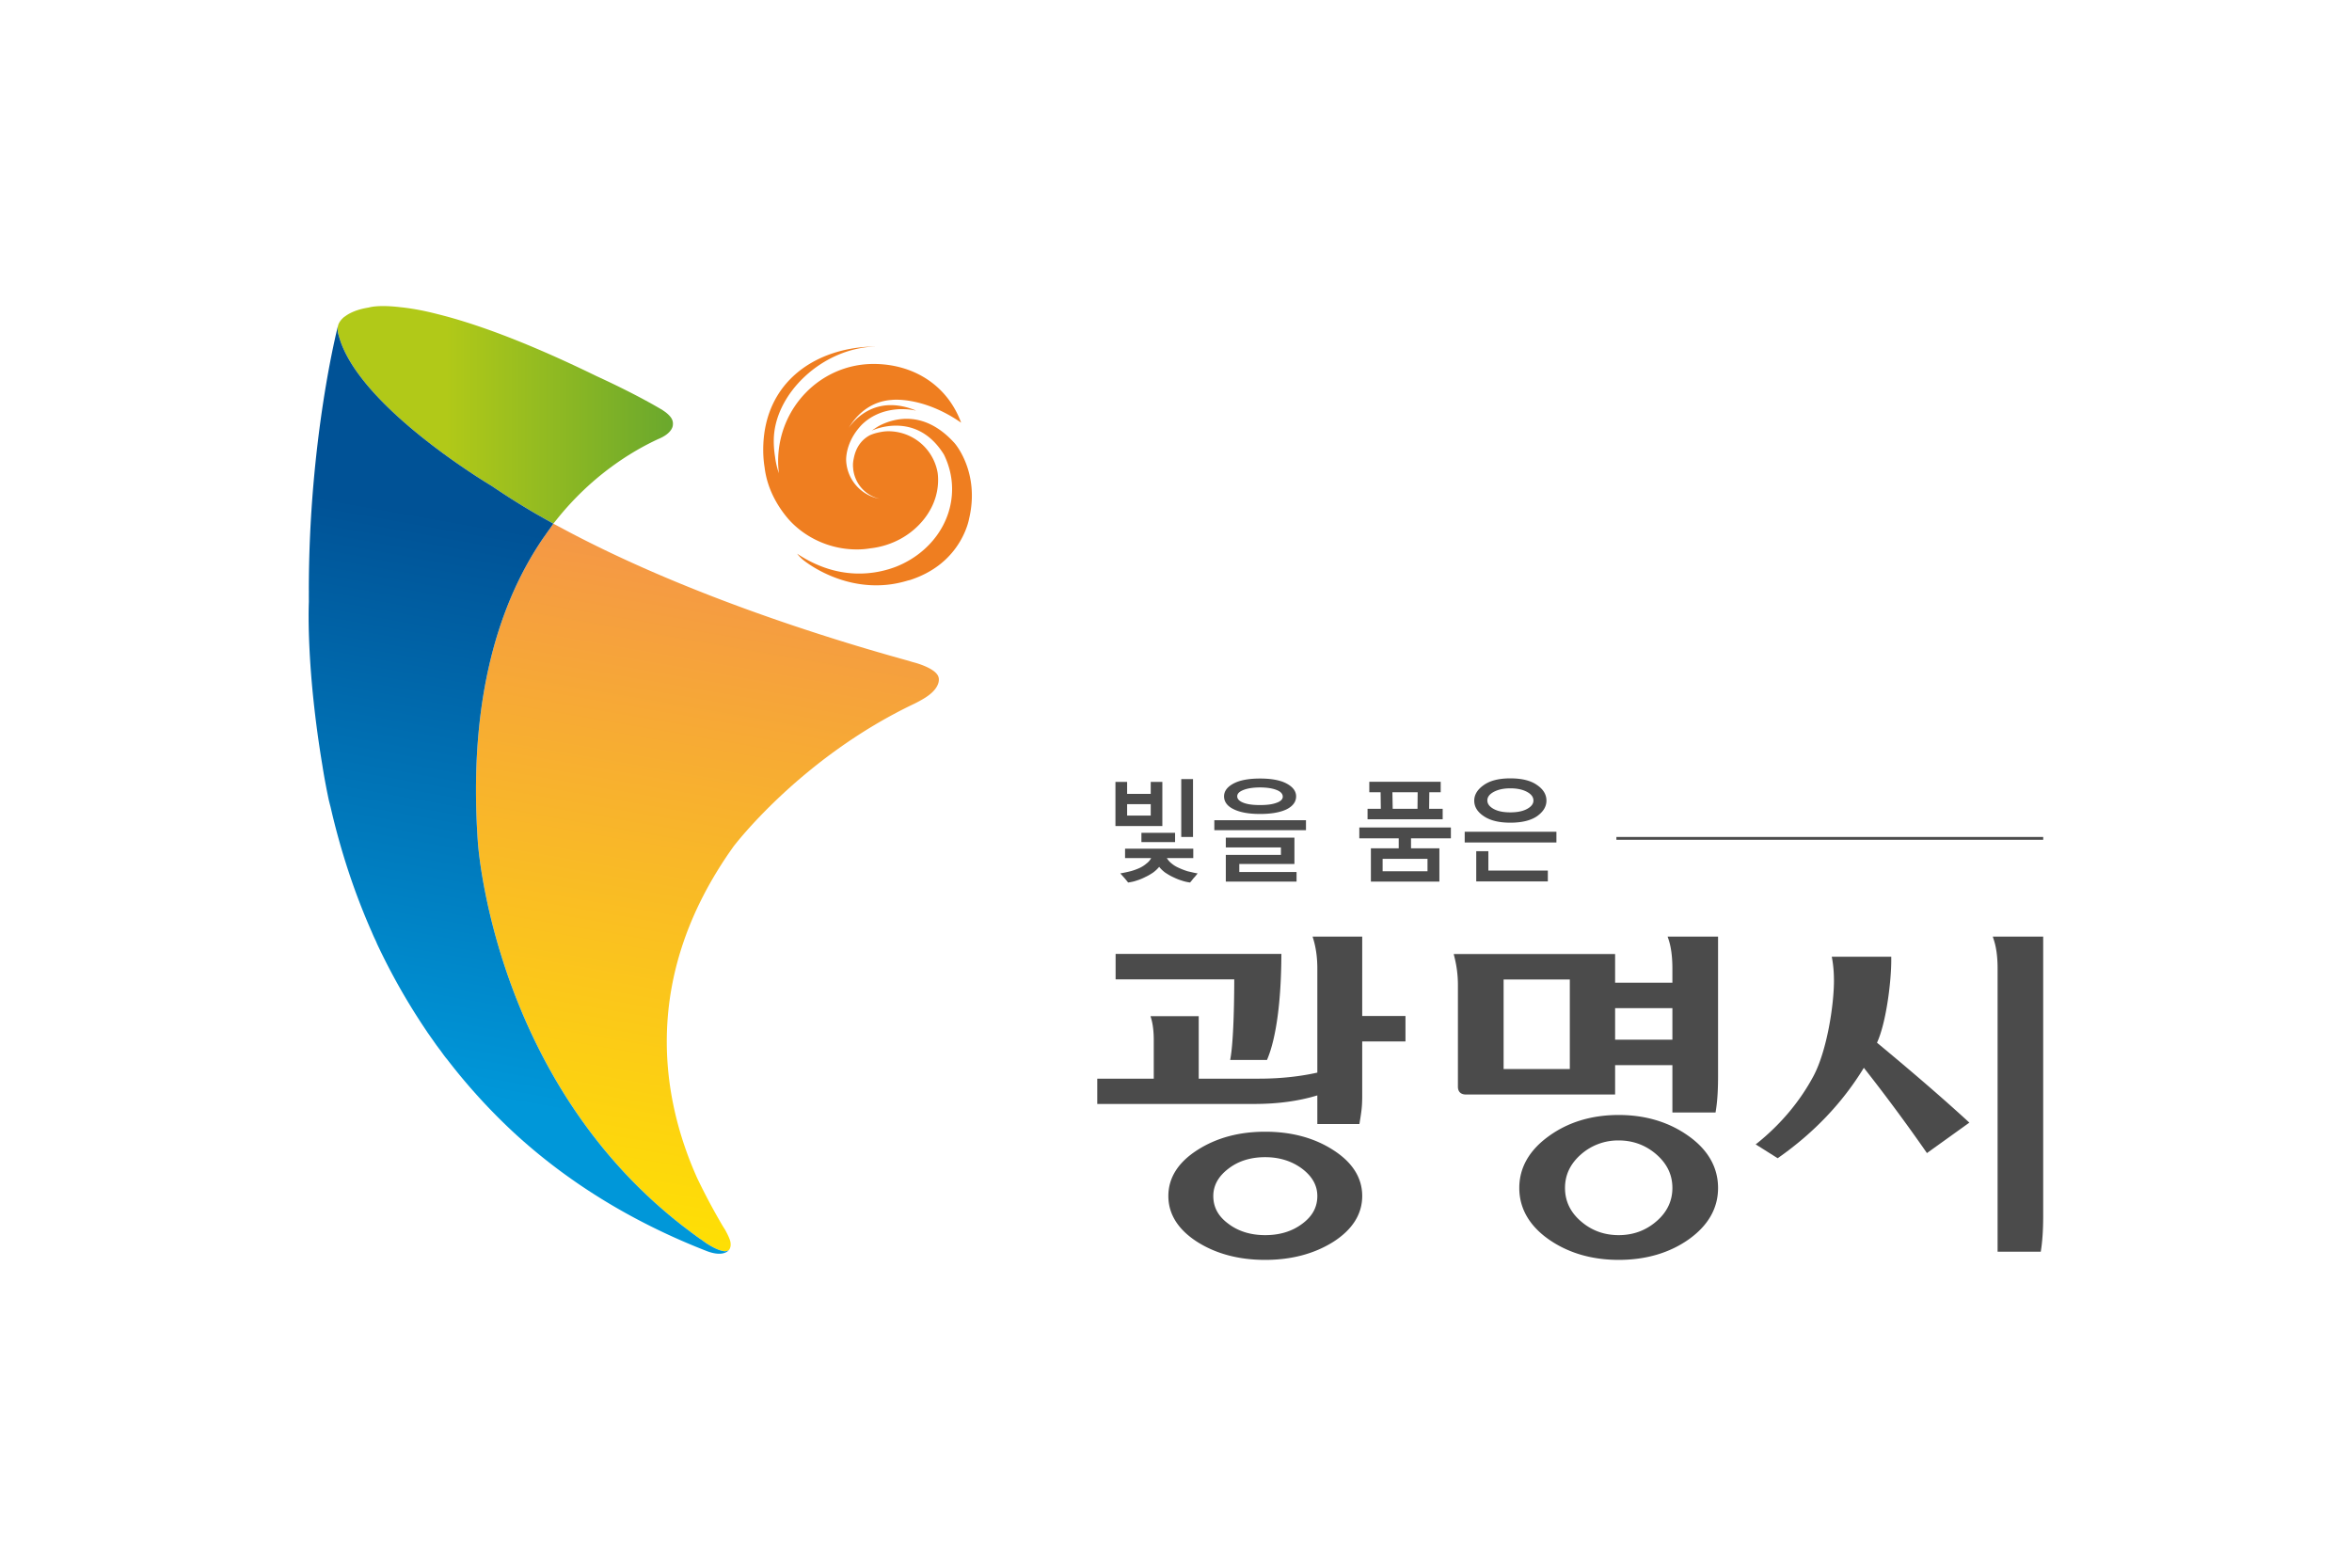
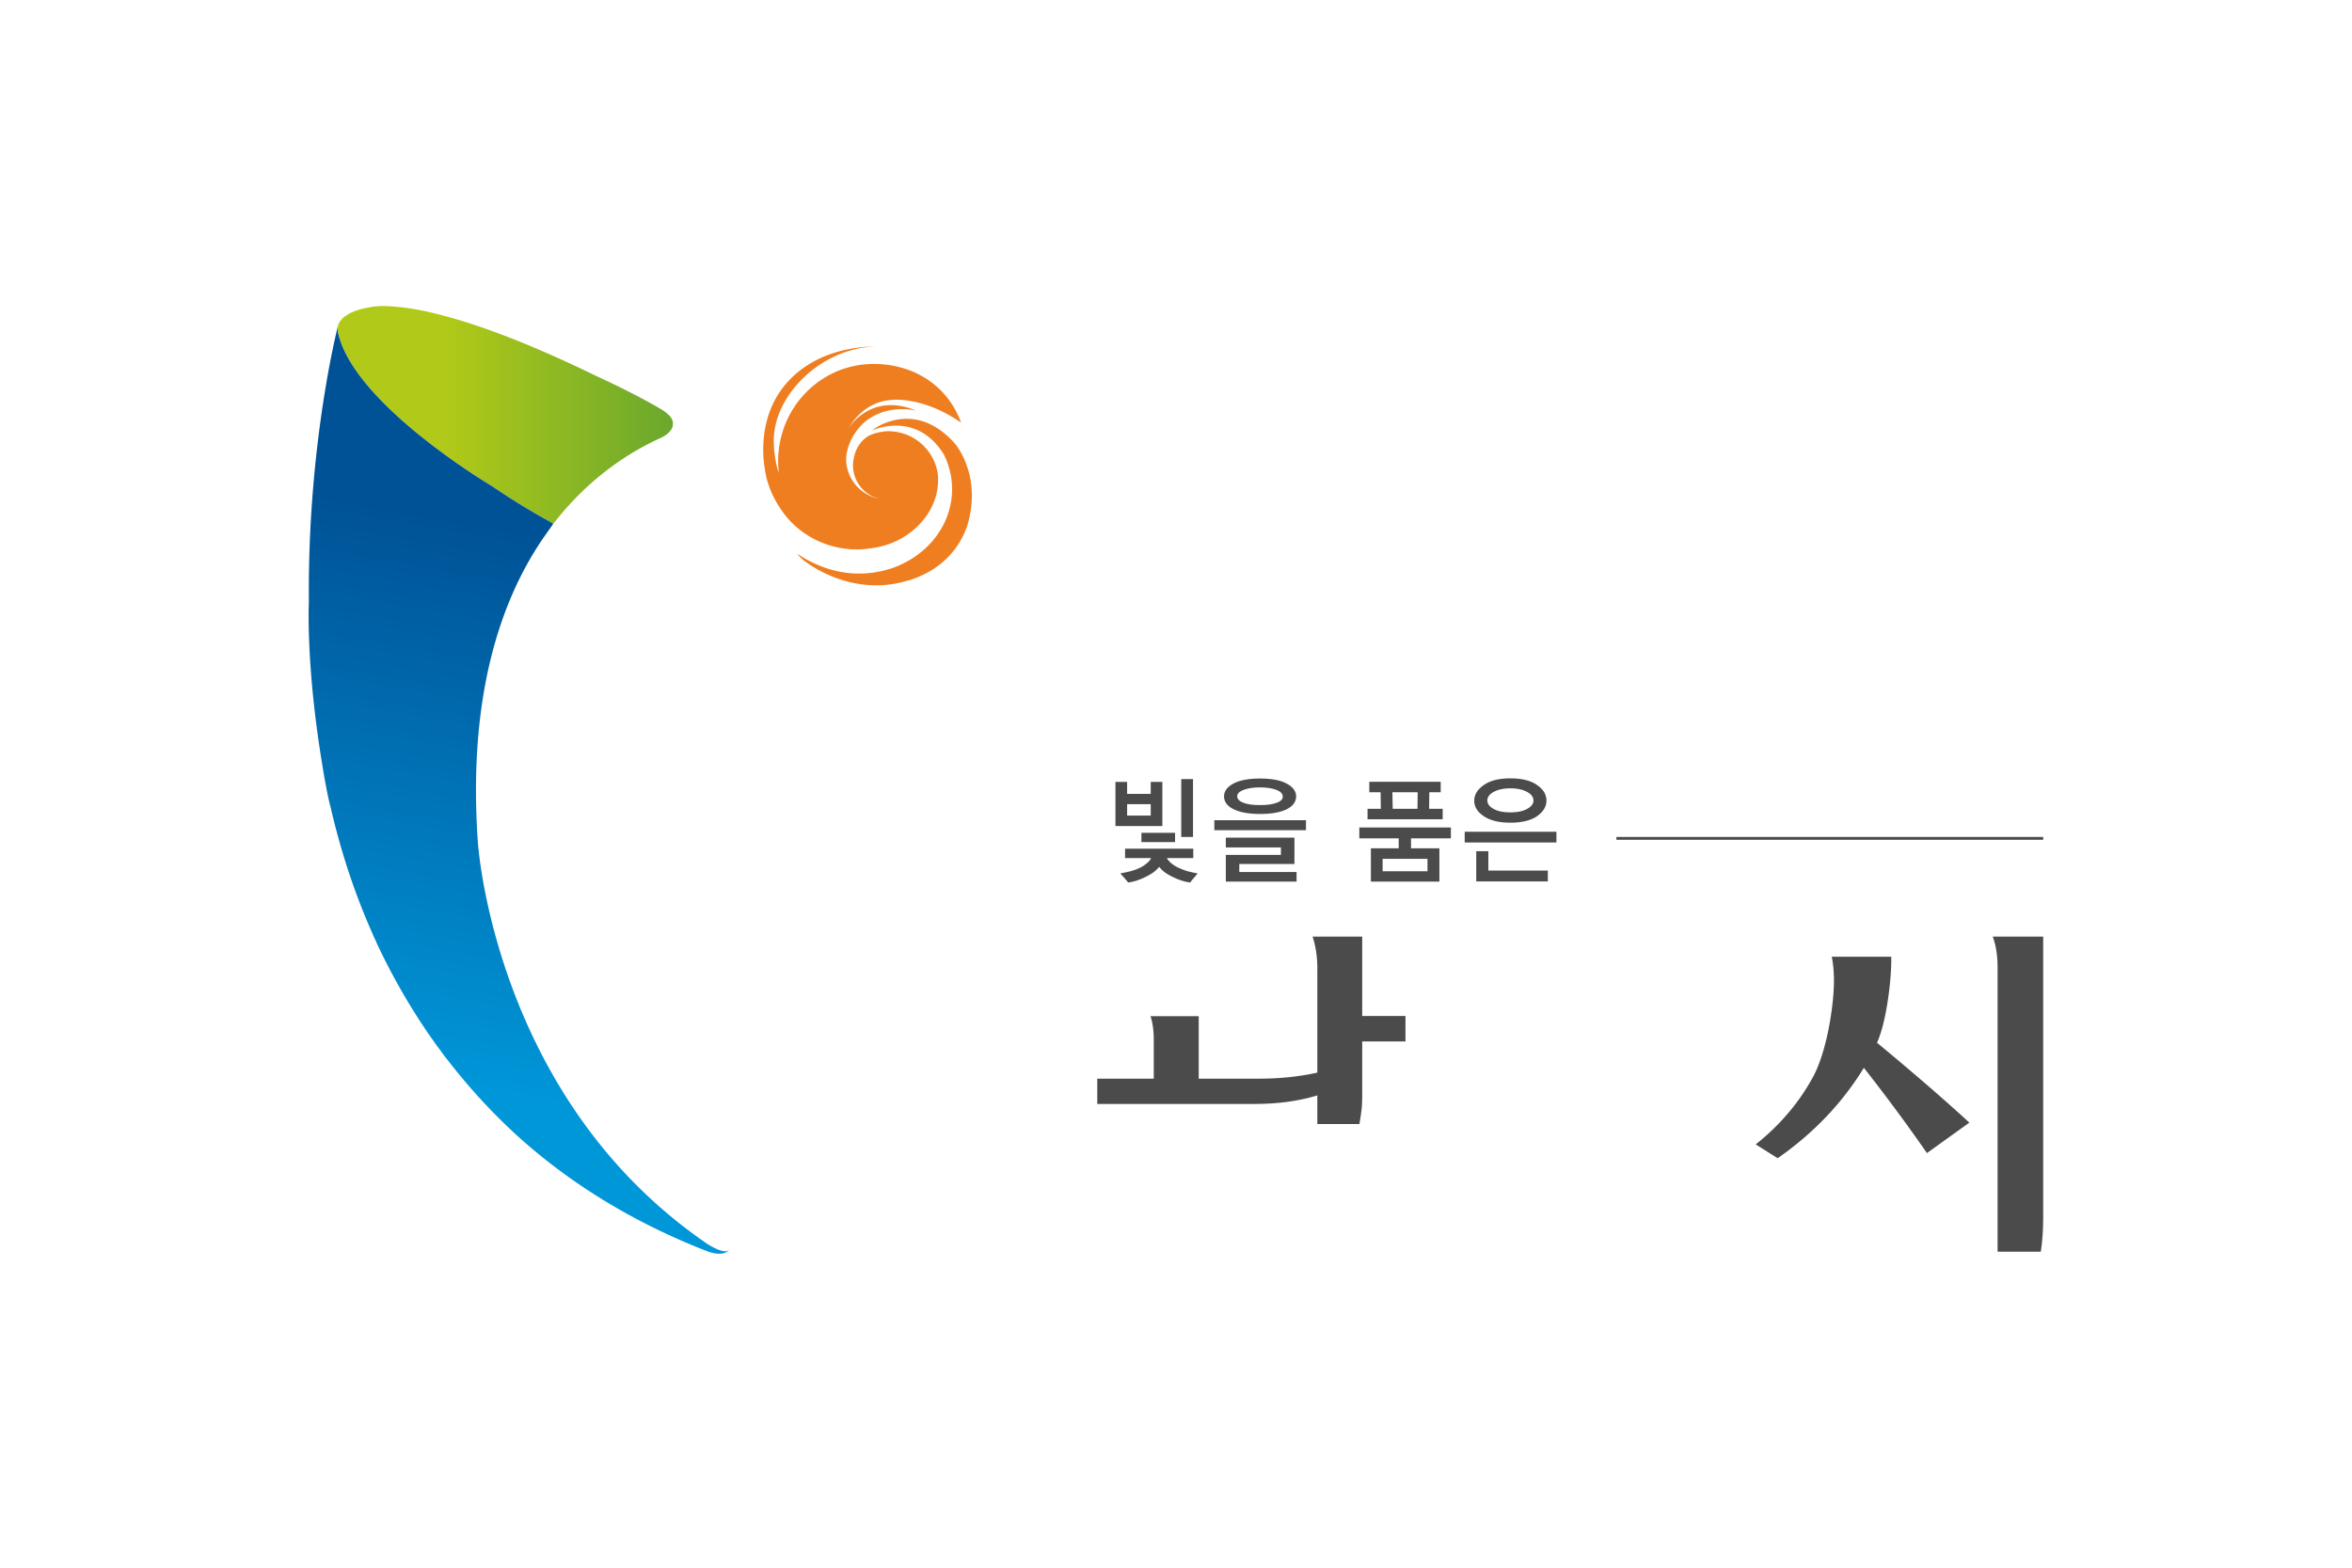
<svg xmlns="http://www.w3.org/2000/svg" width="300mm" height="200mm" viewBox="0 0 300 200">
  <defs>
    <linearGradient id="b" x1="52.11" x2="70.94" y1="1019.59" y2="1019.59" gradientUnits="userSpaceOnUse">
      <stop offset="0" style="stop-color:#b1c918" />
      <stop offset="0.324" style="stop-color:#b1c918" />
      <stop offset="1" style="stop-color:#6aa82d" />
    </linearGradient>
    <linearGradient id="c" x1="69.074" x2="76.683" y1="1068.16" y2="1024.12" gradientUnits="userSpaceOnUse">
      <stop offset="0" style="stop-color:#ffe400" />
      <stop offset="0.928" style="stop-color:#f49647" />
      <stop offset="1" style="stop-color:#f49647" />
    </linearGradient>
    <linearGradient id="d" x1="57.447" x2="67.156" y1="1067.96" y2="1013.38" gradientUnits="userSpaceOnUse">
      <stop offset="0" style="stop-color:#0097d9" />
      <stop offset="0.186" style="stop-color:#0097d9" />
      <stop offset="0.759" style="stop-color:#005296" />
      <stop offset="1" style="stop-color:#005296" />
    </linearGradient>
    <clipPath id="a" clipPathUnits="userSpaceOnUse">
      <path d="M0 841.89h595.276V0H0Z" />
    </clipPath>
  </defs>
  <path d="M488.32 226.637h-300v-200h300z" style="fill:#fff;fill-opacity:1;stroke:none;stroke-width:.306;stroke-linecap:butt;stroke-linejoin:miter;stroke-miterlimit:4;stroke-dasharray:none;stroke-opacity:1" transform="translate(-188.32 -26.637)" />
  <g style="fill-rule:evenodd">
    <path d="M78.189 1026.14a5.2 5.2 0 0 0 3.102 1.01q.368 0 .722-.06c1.267-.14 2.36-.77 3.066-1.69.147-.19.271-.39.384-.61.42-.83.393-1.59.346-1.94a2.814 2.814 0 0 0-2.767-2.34c-.193 0-.378.03-.56.07-.283.06-.476.15-.51.17-.327.18-.735.55-.874 1.28-.013.06-.026.13-.035.2-.003.03-.01.08-.011.15 0 .05 0 .11.005.17h.003l.003.06c.08.84.695 1.53 1.512 1.7a2.29 2.29 0 0 1-1.907-2.19c.001-.32.092-1.16.893-1.99.458-.44 1.126-.81 2.103-.86.128 0 .466-.01.823.06.038.01.074.01.112.02-2.245-.93-3.464.51-3.788.97.716-1.16 1.65-1.52 2.425-1.57 0 0 1.735-.22 3.891 1.28-.787-2.14-2.716-3.3-4.919-3.3-2.96 0-5.36 2.44-5.36 5.47 0 .22.016.45.044.67a4.4 4.4 0 0 1-.215-.92 5.6 5.6 0 0 1-.073-.91c0-2.62 2.748-5.26 5.805-5.29h-.037c-3.358 0-6.361 1.96-6.361 5.81q0 .51.079.99c.151 1.25.773 2.22 1.273 2.82.19.23.474.51.825.77" style="fill:#ef7e20;stroke:none" transform="matrix(2.271 0 0 2.271 -75.272 -2262.562)" />
    <path d="M82.59 1020.17c.814-.4 2.494-.86 4.179 1.02 0 0 1.424 1.62.806 4.23 0 0-.338 2.08-2.576 3.15-.205.1-.405.18-.603.25-.02.01-.037.01-.057.02-.072.03-.14.04-.216.06-.366.11-.77.2-1.215.24-2.712.25-4.678-1.42-4.678-1.42a2.3 2.3 0 0 1-.314-.33c2.344 1.56 4.454 1.16 5.581.72 1.838-.74 3.122-2.41 3.122-4.35 0-.69-.165-1.34-.458-1.94-1.553-2.51-4.003-1.37-4.064-1.34-.003 0-.01.01-.012.01 0 0 .322-.23.506-.32" style="fill:#ef7e20;stroke:none" transform="matrix(2.271 0 0 2.271 -75.272 -2262.562)" />
    <path d="M70.877 1019.82c-.1-.2-.369-.4-.467-.46H70.4h.011c-.007 0-.012-.01-.017-.01-.008-.01-.014-.01-.023-.02-1.075-.64-2.38-1.3-3.73-1.92-4.056-1.98-6.936-2.99-8.924-3.48-.81-.21-1.502-.33-2.101-.39-1.262-.15-1.758.02-1.758.02-.648.1-1.068.3-1.324.49q-.021.015-.045.03c-.005 0-.01.01-.015.01-.216.18-.3.35-.333.45-.005.02-.01.05-.02.08a2 2 0 0 0-.01.22q.007.09.034.21c.012.05.025.1.043.16v-.01q.053.18.118.36c1.151 3.1 5.853 6.36 7.698 7.55.465.3.753.47.753.47.801.55 1.65 1.08 2.526 1.59l.94.53q.075-.09.148-.18c2-2.52 4.252-3.88 5.741-4.57.837-.34.824-.79.824-.79a.58.58 0 0 0-.059-.34" style="fill:url(#b);stroke:none" transform="matrix(2.271 0 0 2.271 -75.272 -2262.562)" />
-     <path d="M85.856 1034.32c-.145-.51-1.365-.82-1.365-.82-.078-.02-.219-.06-.298-.09h-.005c-4.685-1.29-12.731-3.82-19.479-7.45l-.488-.26c-.02.04-.188.28-.262.38-.102.14-.201.29-.304.43-2.392 3.5-4.238 8.88-3.672 17.06v.02h.002v.02l.001.01v.01l.001.02s.002 0 .002.01l.003.04.013.15h.001c.18 1.88 1.588 12.83 10.405 20.42l.247.21c.04.04.082.07.123.1h.001c.041.04.082.07.124.11h.001c.041.03.083.06.123.1h.003c.042.04.083.07.125.1h.003c.041.04.083.07.124.1.002 0 .003 0 .004.01l.124.09c.002 0 .003.01.005.01l.123.09c.004 0 .005.01.007.01l.126.09c.002.01.004.01.005.01l.125.09c.003 0 .007.01.008.01l.127.09c0 .01.003.01.004.01q.065.045.126.09c.004 0 .006 0 .01.01q.064.045.126.09c.004 0 .005.01.008.01l.126.09h.011c.04.04.084.07.127.1h.01q.062.045.126.09c.004 0 .008.01.011.01l.128.09c.003 0 .007 0 .012.01h.01v.01c.227.15 1.068.68 1.321.39.009-.01.015-.03.024-.04h.005c.061-.11.069-.24.049-.38-.036-.2-.193-.5-.308-.71-.065-.1-.13-.2-.191-.31a36 36 0 0 1-1.365-2.57c-1.968-4.38-3.26-11.23 2.032-18.64 0 0 3.75-4.98 10.172-8.03.183-.09.343-.18.48-.26 1.095-.64.863-1.23.863-1.23" style="fill:url(#c);stroke:none" transform="matrix(2.271 0 0 2.271 -75.272 -2262.562)" />
    <path d="M74.096 1066.49c-.254.29-1.095-.24-1.322-.39h.001l-.002-.01h-.01c-.004-.01-.008-.01-.012-.01l-.127-.09c-.003 0-.007-.01-.01-.01l-.128-.09h-.01c-.042-.03-.085-.06-.126-.1h-.011l-.126-.09c-.003 0-.004-.01-.008-.01q-.061-.045-.127-.09c-.003-.01-.005-.01-.009-.01q-.061-.045-.126-.09s-.003 0-.004-.01l-.127-.09c-.001 0-.005-.01-.008-.01l-.125-.09s-.003 0-.005-.01l-.126-.09c-.002 0-.003-.01-.007-.01l-.123-.09c-.002 0-.003-.01-.005-.01l-.124-.09c0-.01-.002-.01-.004-.01-.04-.03-.083-.06-.124-.1h-.001a1 1 0 0 1-.127-.1h-.003c-.04-.04-.082-.07-.123-.1-.043-.04-.084-.07-.125-.11h-.001c-.04-.03-.083-.06-.123-.1l-.247-.21c-8.817-7.59-10.226-18.54-10.405-20.42q-.01-.09-.014-.15l-.003-.04c0-.01-.002-.01-.002-.01v-.03l-.002-.01v-.02h-.002v-.02c-.566-8.18 1.28-13.56 3.672-17.06.103-.14.202-.29.304-.43.074-.1.242-.34.262-.38h.002l-.941-.53a41 41 0 0 1-2.526-1.59s-.288-.17-.753-.47c-1.845-1.19-6.546-4.45-7.698-7.55a6 6 0 0 1-.117-.36v.01l-.044-.16a1.4 1.4 0 0 1-.034-.21 2 2 0 0 1 .01-.22s-1.633 6.32-1.63 14.86l.002-.01c-.002.21-.002.41 0 .62-.018.49-.123 3.89.762 9.21.084.54.201 1.19.36 1.94.059.24.095.37.095.37.596 2.6 1.394 4.95 2.334 7.07.064.16.137.31.213.47.018.04.04.09.058.14a36 36 0 0 0 2.8 4.93c.02.03.037.06.06.09.105.15.203.29.31.44.061.09.12.17.181.26.066.08.13.18.198.26.102.14.205.29.309.42.02.03.038.05.06.07a33.3 33.3 0 0 0 3.794 4.17c2.828 2.6 6.4 4.92 10.853 6.65.633.23.962.12 1.118.01h.002c.005-.01.01-.01.015-.01l.002-.01c.005 0 .007 0 .012-.01.004 0 .008 0 .01-.01h.002c.003 0 .006 0 .009-.01h.006c.05-.05.069-.09.069-.09h-.005c-.009.01-.015.03-.023.04" style="fill:url(#d);stroke:none" transform="matrix(2.271 0 0 2.271 -75.272 -2262.562)" />
    <path d="M100.165 1043.96h-3.831v.53H97.8a.9.9 0 0 1-.258.3q-.155.135-.362.24a3.3 3.3 0 0 1-.513.19c-.19.05-.389.09-.601.13.057.06.134.15.226.25.088.1.158.19.213.26.152-.02.313-.05.48-.11.168-.05.333-.12.489-.2.156-.07.302-.16.437-.25.136-.1.248-.21.34-.32.085.11.198.22.331.32.139.09.28.18.435.25.164.08.328.15.495.2.169.06.326.09.472.11.049-.05.11-.13.197-.24.089-.09.165-.19.229-.27-.189-.03-.377-.08-.558-.12a4 4 0 0 1-.517-.2 1.6 1.6 0 0 1-.376-.23 1.1 1.1 0 0 1-.277-.31h1.483zM97.253 1043.59h1.89v-.52h-1.89zM100.151 1040.05h-.661v3.25h.661zM98.428 1040.21h-.652v.67H96.45v-.67h-.656v2.48h2.634zm-.652 1.89H96.45v-.64h1.326zM106.495 1042.36h-5.147v.56h5.147zM102.427 1041.74q.54.27 1.489.27c.634 0 1.132-.09 1.489-.26.354-.18.536-.42.536-.73 0-.29-.182-.53-.536-.72-.357-.19-.855-.28-1.489-.28-.633 0-1.129.09-1.489.28q-.532.285-.533.72c0 .3.179.55.533.72m.562-1.08c.231-.09.539-.14.927-.14.383 0 .692.05.923.14.235.09.353.22.353.38 0 .14-.115.26-.343.34-.233.09-.542.13-.933.13-.394 0-.71-.04-.935-.13q-.347-.135-.347-.36-.002-.225.355-.36M105.966 1045.27h-3.216v-.45h3.097v-1.48h-3.854v.55h3.095v.42h-3.095v1.5h3.973zM112.395 1043.38h2.239v-.61h-5.143v.61h2.213v.56h-1.563v1.87h3.847v-1.87h-1.593zm.926 1.15v.7H110.8v-.7zM114.173 1041.72h-.761l.01-.93h.64v-.59h-4.01v.59h.635l.012.93h-.745v.59h4.219zm-1.414 0h-1.393l-.017-.93h1.419zM120.561 1043.01h-5.151v.6h5.151zM116.49 1042.14q.537.36 1.482.36.961 0 1.495-.36c.353-.25.534-.54.534-.88 0-.35-.181-.64-.534-.88-.355-.25-.855-.37-1.495-.37-.631 0-1.123.12-1.482.37-.363.25-.544.55-.544.88 0 .35.181.64.544.88m.551-1.37c.243-.13.55-.2.931-.2.389 0 .699.07.94.2.239.13.359.29.359.49 0 .18-.121.34-.362.47-.244.13-.555.19-.937.19-.383 0-.695-.06-.932-.19q-.358-.195-.358-.48t.359-.48M116.058 1044.1v1.7h4.021v-.61h-3.34v-1.09zM123.93 1043.3v.16h23.972v-.16zM138.567 1054.86c.529-1.15.801-3.49.801-4.61v-.22h-3.342l.021.11c.073.41.102.82.102 1.25 0 1.33-.385 3.91-1.153 5.35-.767 1.43-1.829 2.69-3.138 3.75l-.106.08 1.238.78.054-.04c2.006-1.41 3.608-3.11 4.784-5.04a100 100 0 0 1 3.489 4.71l.055.08 2.382-1.71-.086-.08c-1.417-1.3-3.134-2.78-5.101-4.41M145.07 1048.9l.041.13c.152.44.229.99.229 1.66v15.91h2.426l.011-.08c.082-.52.124-1.17.124-1.93v-15.69h-.093zM109.654 1048.9h-2.787l.039.13c.152.5.227 1.06.227 1.66v5.85c-.988.22-2.084.34-3.269.34h-3.393v-3.51h-2.708l.039.13c.094.32.144.73.144 1.21v2.17h-3.173v1.42h8.838c1.292 0 2.474-.16 3.522-.48v1.61h2.362l.013-.07c.098-.61.146-.87.146-1.53v-3.04h2.43v-1.43h-2.43z" style="fill:#4b4b4b;stroke:none" transform="matrix(2.271 0 0 2.271 -75.272 -2262.562)" />
-     <path d="M102.237 1055.83h2.069l.024-.06c.492-1.18.772-3.24.783-5.81l.003-.09h-9.313v1.43h6.664c-.004 2.05-.078 3.66-.21 4.42zM108.025 1060.89c-1.069-.69-2.356-1.03-3.822-1.03-1.456 0-2.733.34-3.808 1.03-1.08.69-1.629 1.56-1.629 2.58s.546 1.89 1.624 2.58c1.057.67 2.337 1.01 3.813 1.01 1.468 0 2.756-.34 3.822-1.01 1.08-.69 1.629-1.56 1.629-2.58s-.549-1.89-1.629-2.58m-1.738 4.14c-.569.43-1.267.64-2.084.64-.802 0-1.501-.21-2.068-.64-.571-.42-.845-.93-.845-1.56q.001-.885.845-1.53c.567-.44 1.266-.65 2.068-.65.8 0 1.501.22 2.076.65q.853.645.854 1.53c0 .63-.277 1.14-.846 1.56M126.807 1048.9l.044.13c.151.44.224 1 .224 1.66v.8h-3.217v-1.61h-9.064l.028.12q.207.795.207 1.62v5.71c0 .28.16.44.451.44h8.378v-1.65h3.217v2.66h2.424l.012-.08c.088-.52.129-1.17.129-1.93v-7.87h-.095zm-5.493 7.44h-3.719v-5.03h3.719zm5.761-1.65h-3.217v-1.77h3.217zM127.981 1060.1c-1.093-.78-2.412-1.18-3.922-1.18-1.516 0-2.837.4-3.927 1.19-1.096.79-1.656 1.77-1.656 2.91s.56 2.12 1.656 2.89c1.09.76 2.411 1.15 3.927 1.15 1.528 0 2.852-.39 3.931-1.15 1.096-.78 1.65-1.75 1.65-2.89 0-1.15-.559-2.14-1.659-2.92m-1.799 4.79c-.597.52-1.311.78-2.123.78-.814 0-1.528-.26-2.125-.78-.594-.51-.89-1.14-.89-1.87s.291-1.35.89-1.88a3.15 3.15 0 0 1 2.125-.79c.812 0 1.526.27 2.123.79.603.53.893 1.15.893 1.88s-.3 1.36-.893 1.87" style="fill:#4b4b4b;stroke:none" transform="matrix(2.271 0 0 2.271 -75.272 -2262.562)" />
  </g>
</svg>